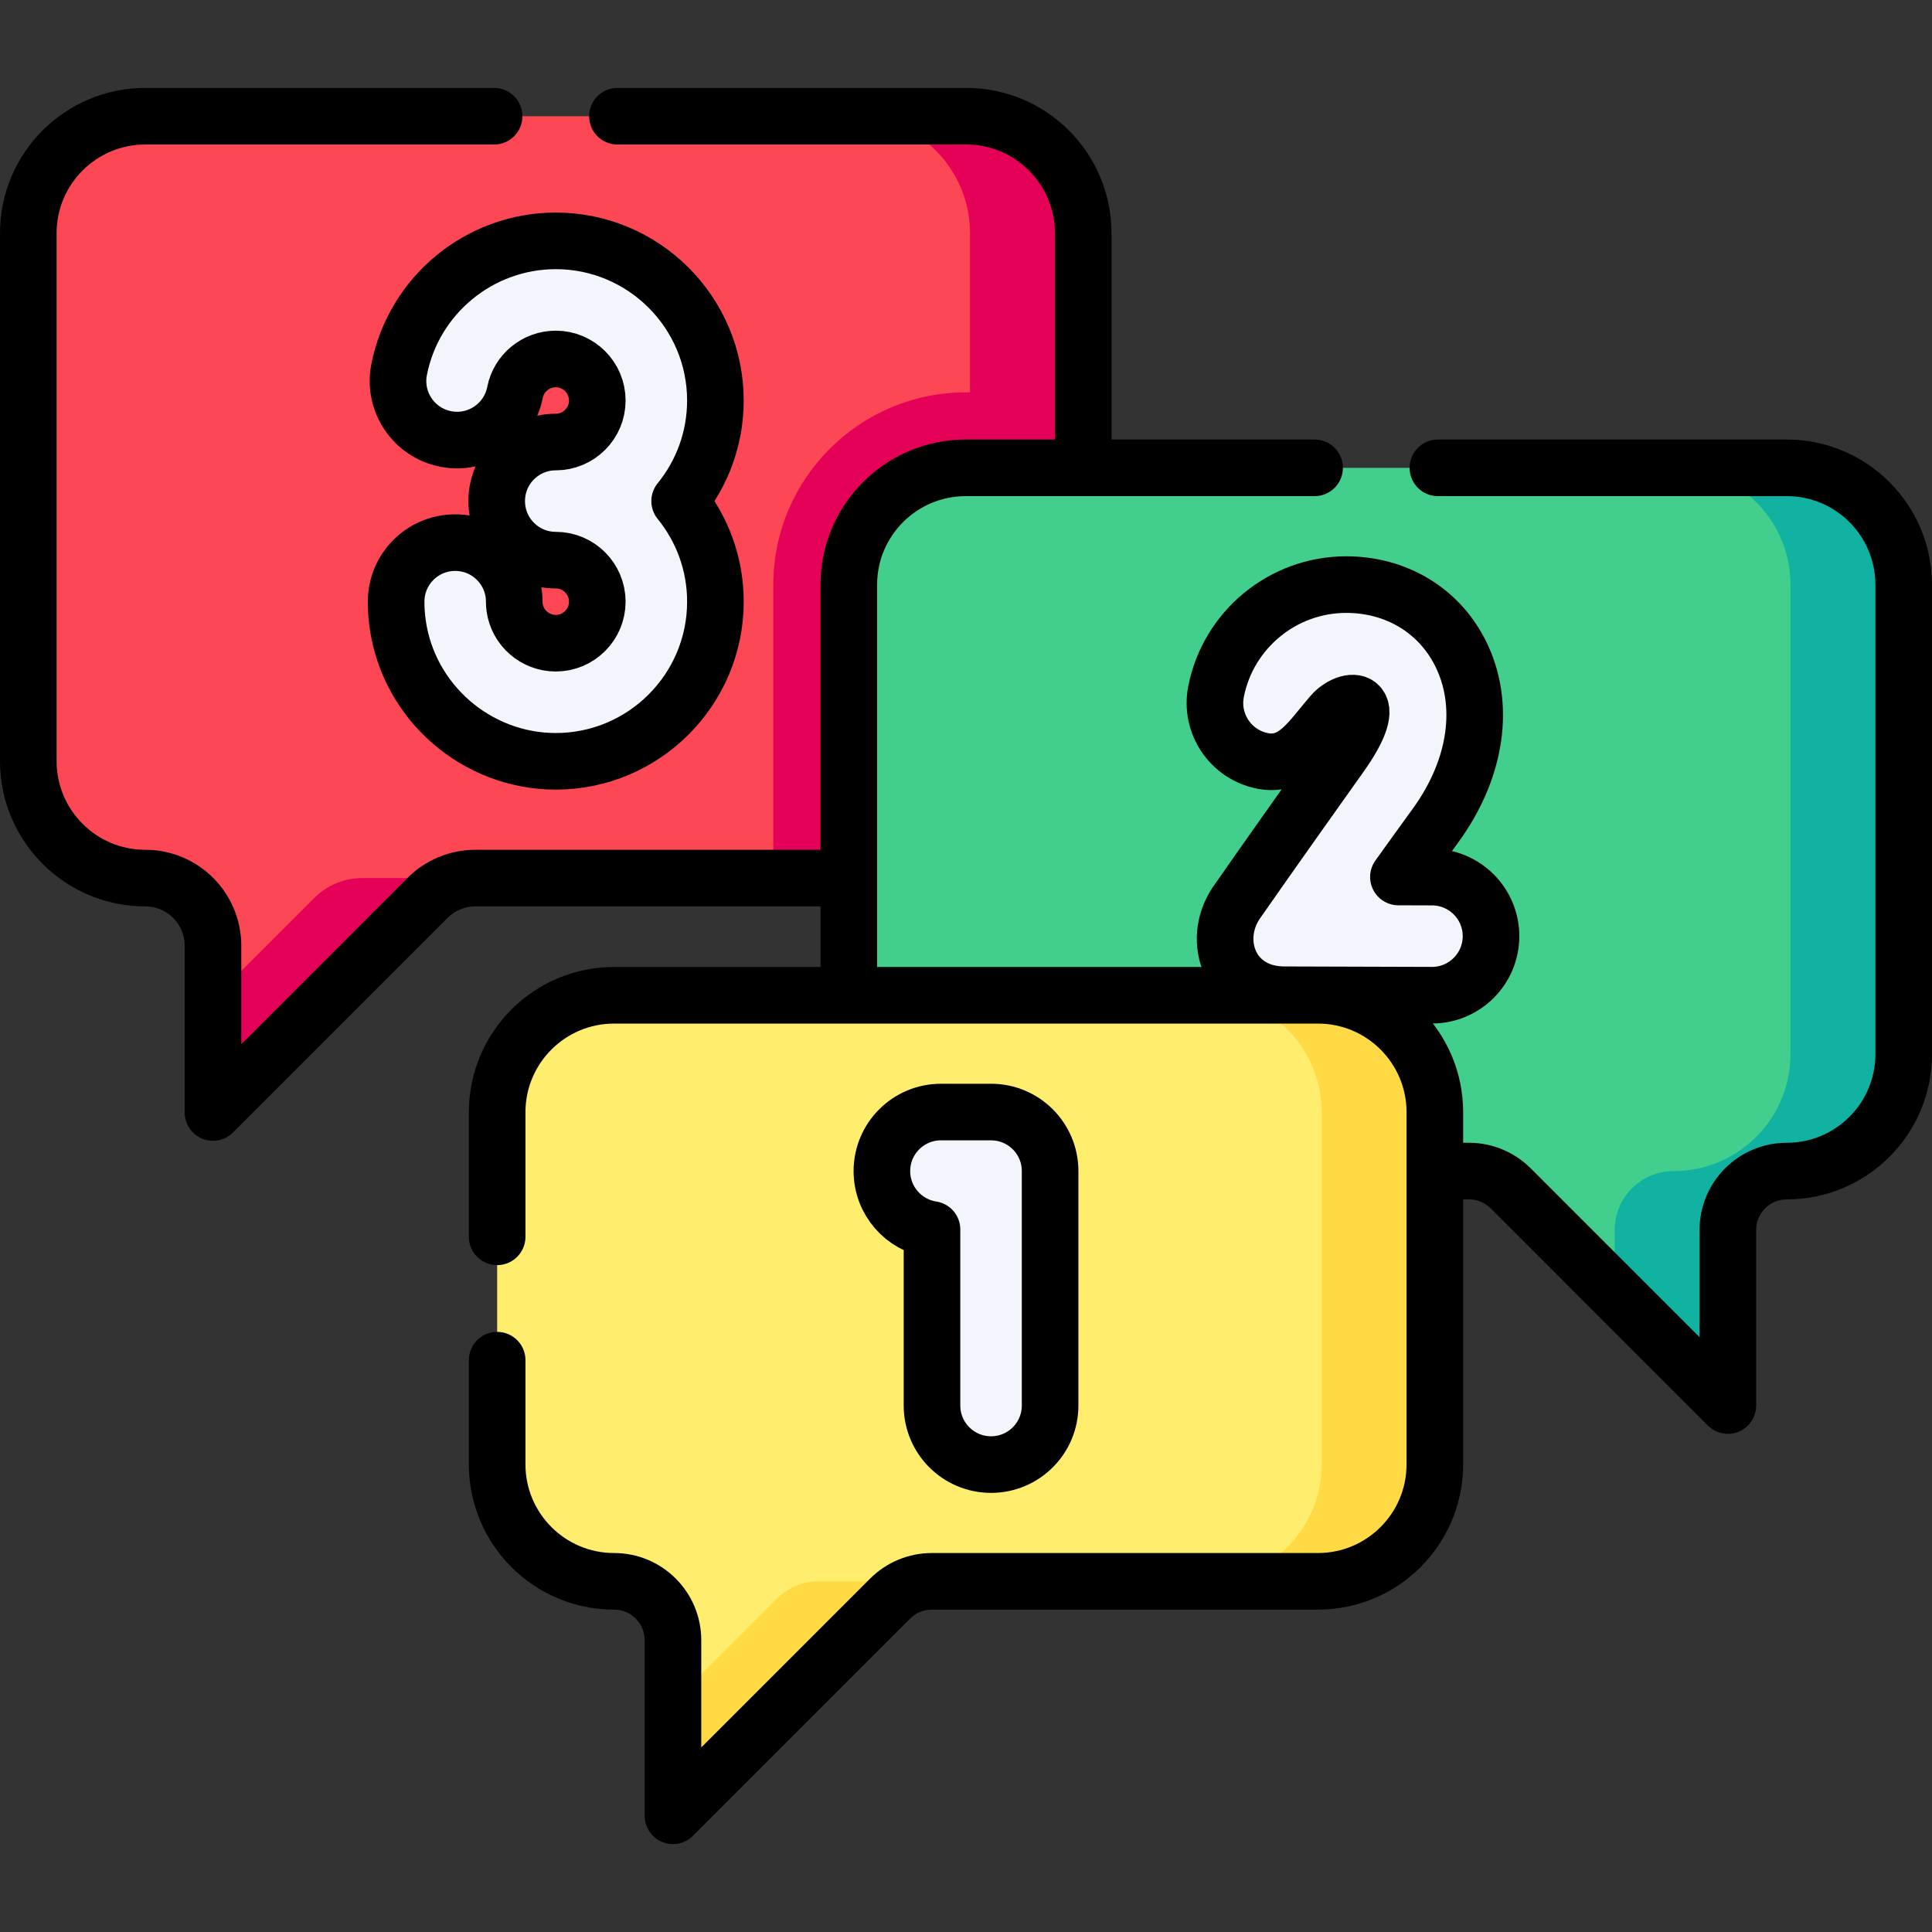
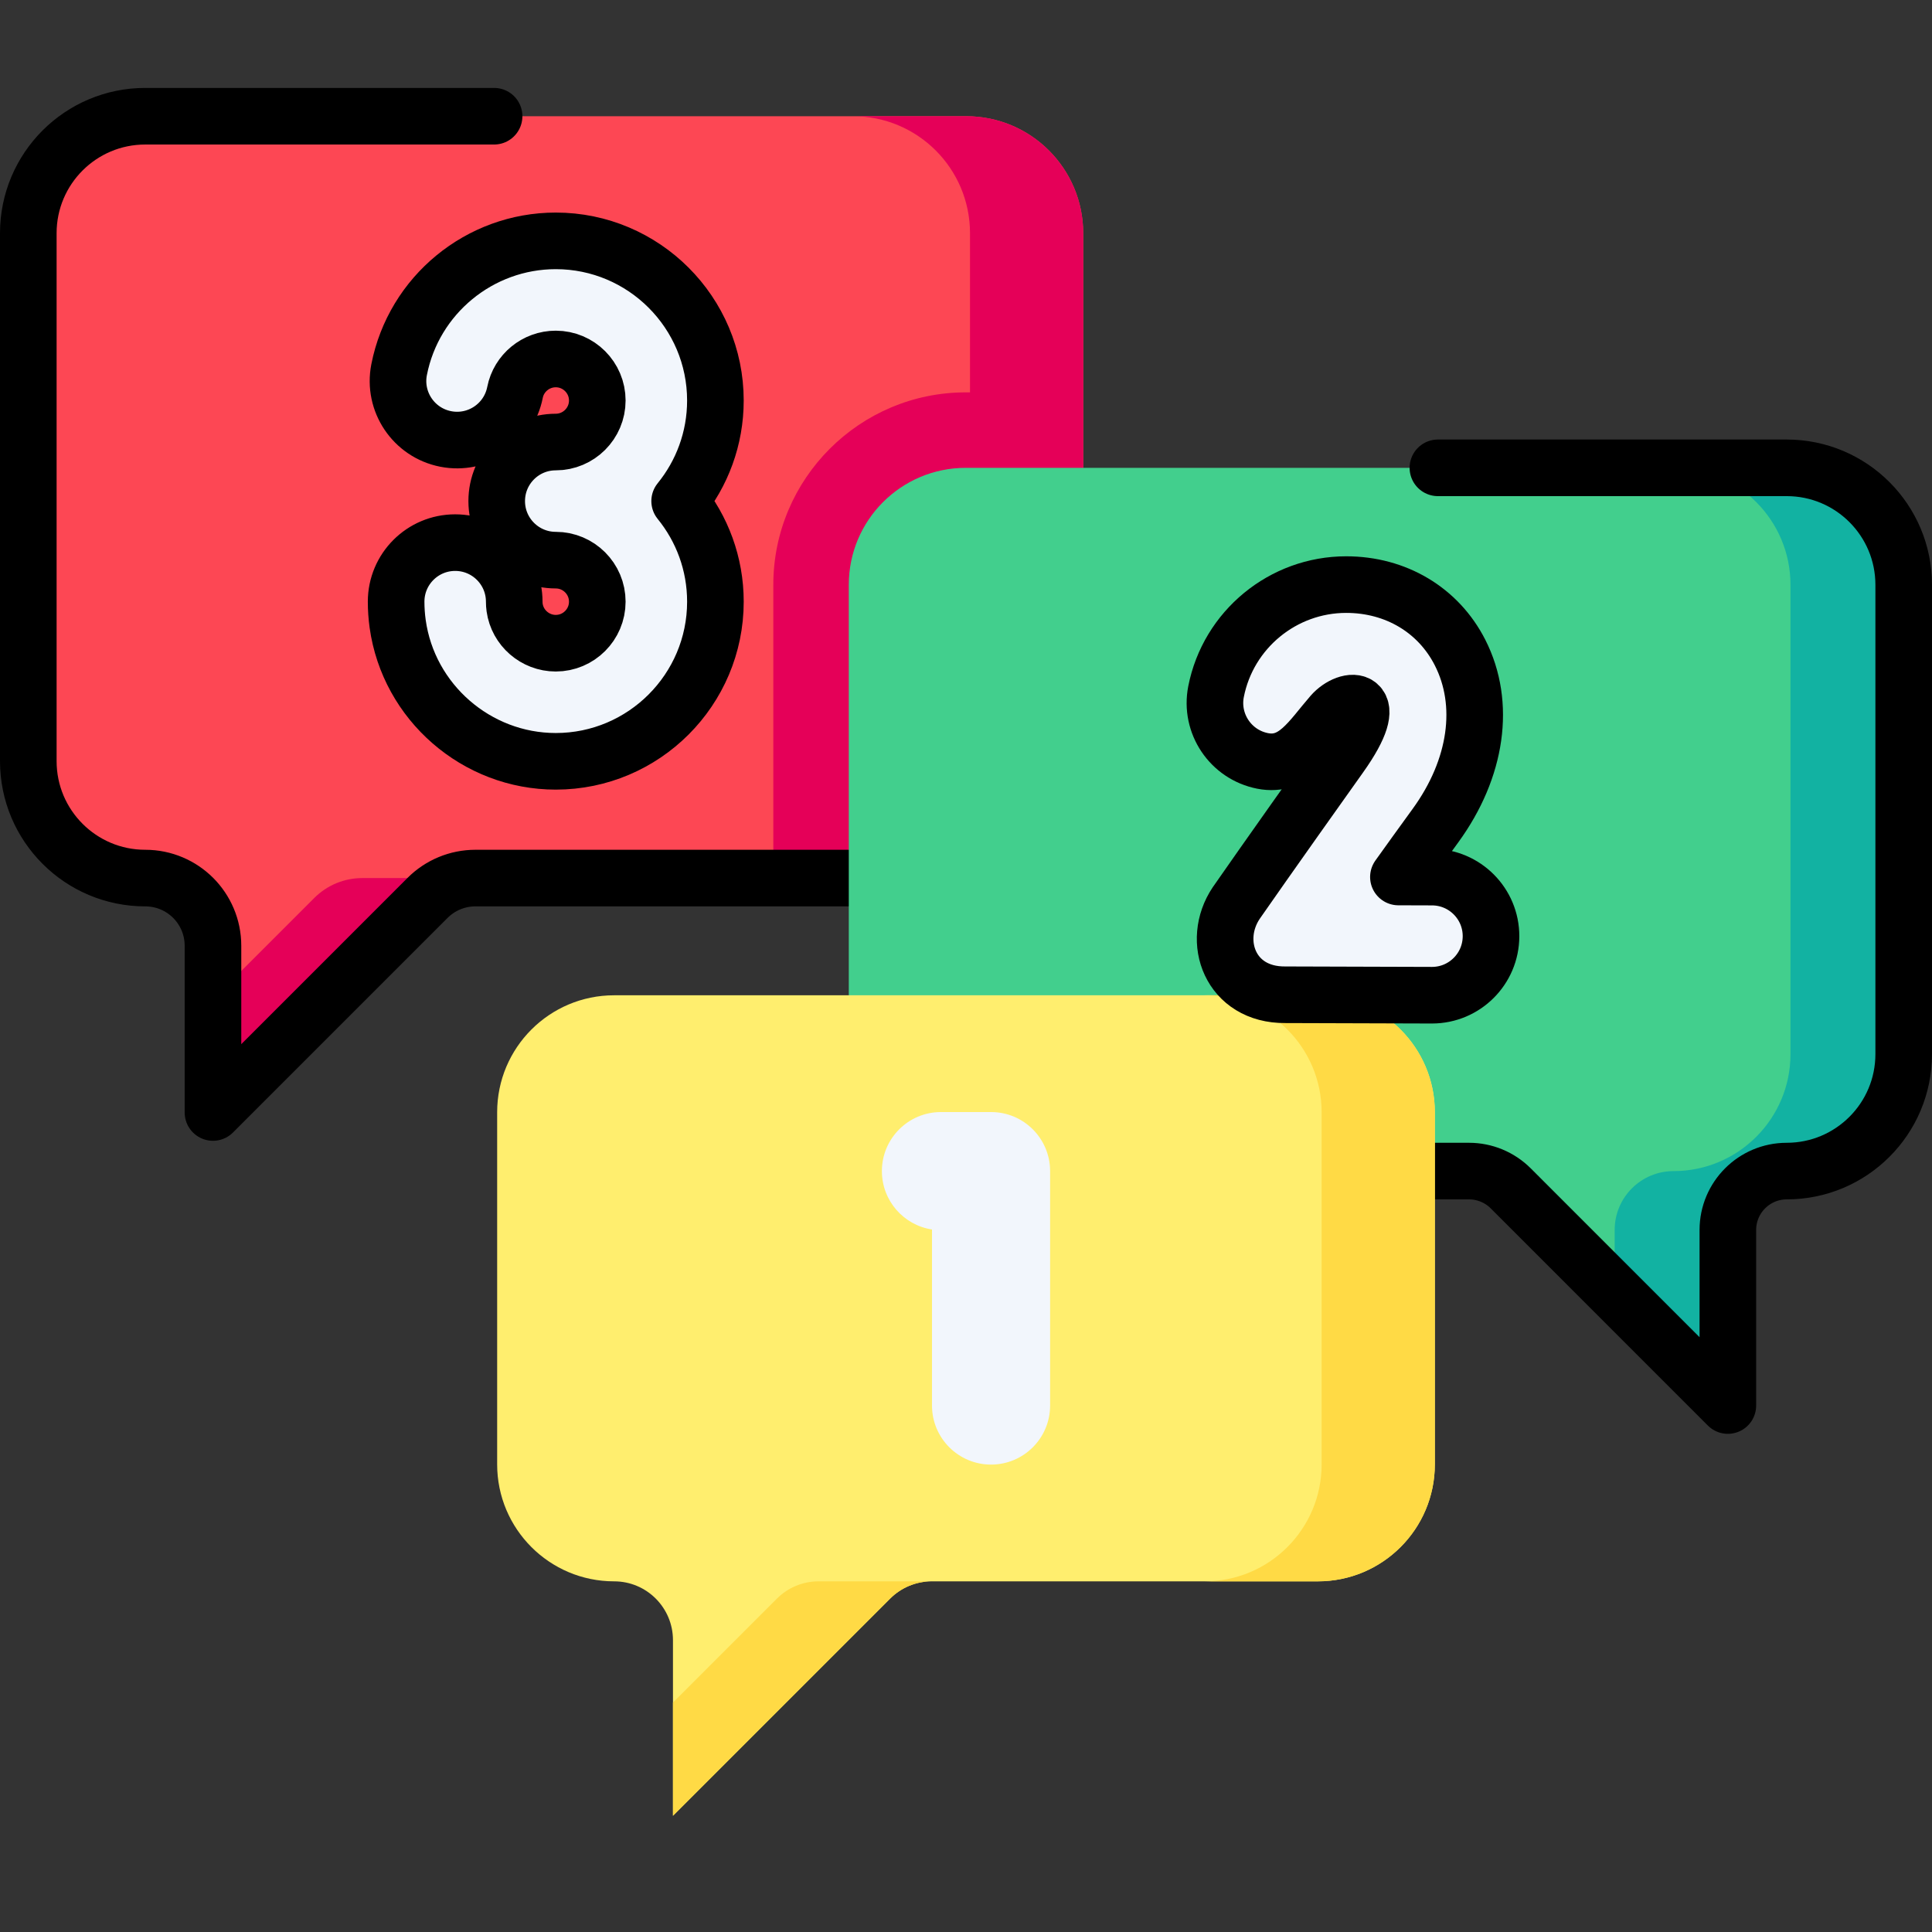
<svg xmlns="http://www.w3.org/2000/svg" version="1.1" id="Capa_1" x="0px" y="0px" viewBox="0 0 512 512" style="enable-background:new 0 0 512 512;" xml:space="preserve" width="512" height="512">
  <rect x="0" y="0" width="512" height="512" fill="#333333" stroke="none" />
  <g>
    <path style="fill:#FD4754;" d="M7.502,61.798v139.901c0,17.121,13.879,31,31,31h0c9.906,0,17.936,8.03,17.936,17.936v44.189&#10;&#09;&#09;l56.871-56.871c3.364-3.364,7.926-5.253,12.682-5.253h130.071c17.121,0,31-13.879,31-31V61.798c0-17.121-13.879-31-31-31H38.502&#10;&#09;&#09;C21.381,30.798,7.502,44.677,7.502,61.798z" />
    <path style="fill:#E50058;" d="M83.309,237.952l-26.871,26.871v30l56.871-56.871c3.364-3.364,7.926-5.253,12.682-5.253h-30&#10;&#09;&#09;C91.235,232.699,86.673,234.588,83.309,237.952z" />
    <path style="fill:#E50058;" d="M256.062,30.798h-30c17.121,0,31,13.879,31,31v42.183h-1.125c-28.121,0-51,22.879-51,51v77.718&#10;&#09;&#09;h51.125c17.121,0,31-13.879,31-31V61.798C287.062,44.677,273.183,30.798,256.062,30.798z" />
    <path style="fill:none;stroke:#000000;stroke-width:15;stroke-linecap:round;stroke-linejoin:round;stroke-miterlimit:10;" d="&#10;&#09;&#09;M130.94,30.8H38.5c-17.12,0-31,13.88-31,31v139.9c0,17.12,13.88,31,31,31c4.96,0,9.44,2.01,12.69,5.25&#10;&#09;&#09;c3.24,3.25,5.25,7.73,5.25,12.68v44.19l56.87-56.87c3.36-3.36,7.92-5.25,12.68-5.25h98.95" />
-     <path style="fill:none;stroke:#000000;stroke-width:15;stroke-linecap:round;stroke-linejoin:round;stroke-miterlimit:10;" d="&#10;&#09;&#09;M163.63,30.8h92.43c17.12,0,31,13.88,31,31v62.18" />
    <path style="fill:#42CF8D;" d="M473.498,123.981h-217.56c-17.121,0-31,13.879-31,31v124.374c0,17.121,13.879,31,31,31h133.383&#10;&#09;&#09;c4.136,0,8.102,1.643,11.026,4.567l57.557,57.557v-46.531c0-8.612,6.981-15.593,15.593-15.593h0c17.121,0,31-13.879,31-31V154.981&#10;&#09;&#09;C504.498,137.86,490.619,123.981,473.498,123.981z" />
    <path style="fill:#12B2A2;" d="M473.498,123.981h-30c17.121,0,31,13.879,31,31v124.374c0,17.121-13.879,31-31,31l0,0&#10;&#09;&#09;c-8.612,0-15.593,6.981-15.593,15.593v16.531l30,30v-46.531c0-8.612,6.981-15.593,15.593-15.593l0,0c17.121,0,31-13.879,31-31&#10;&#09;&#09;V154.981C504.498,137.86,490.619,123.981,473.498,123.981z" />
-     <path style="fill:none;stroke:#000000;stroke-width:15;stroke-linecap:round;stroke-linejoin:round;stroke-miterlimit:10;" d="&#10;&#09;&#09;M224.94,263.76V154.98c0-17.12,13.88-31,31-31h92.44" />
    <path style="fill:none;stroke:#000000;stroke-width:15;stroke-linecap:round;stroke-linejoin:round;stroke-miterlimit:10;" d="&#10;&#09;&#09;M381.06,123.98h92.44c17.12,0,31,13.88,31,31v124.37c0,8.56-3.47,16.32-9.08,21.92c-5.61,5.61-13.36,9.08-21.92,9.08&#10;&#09;&#09;c-8.61,0-15.6,6.99-15.6,15.6v46.53l-57.55-57.56c-2.93-2.92-6.89-4.57-11.03-4.57h-9.07" />
    <path style="fill:#FFEE6E;" d="M131.751,294.761v93.311c0,17.121,13.879,31,31,31h0c8.612,0,15.593,6.981,15.593,15.593v46.531&#10;&#09;&#09;l57.557-57.557c2.924-2.924,6.891-4.567,11.026-4.567h102.321c17.121,0,31-13.879,31-31v-93.311c0-17.121-13.879-31-31-31H162.751&#10;&#09;&#09;C145.63,263.761,131.751,277.64,131.751,294.761z" />
    <g>
      <path style="fill:#FFDA45;" d="M205.902,423.64l-27.557,27.557v30l57.557-57.557c2.924-2.924,6.891-4.567,11.026-4.567h-30&#10;&#09;&#09;&#09;C212.792,419.072,208.826,420.715,205.902,423.64z" />
      <path style="fill:#FFDA45;" d="M349.249,263.761h-30c17.121,0,31,13.879,31,31v93.311c0,17.121-13.879,31-31,31h30&#10;&#09;&#09;&#09;c17.121,0,31-13.879,31-31v-93.311C380.249,277.64,366.37,263.761,349.249,263.761z" />
    </g>
-     <path style="fill:none;stroke:#000000;stroke-width:15;stroke-linecap:round;stroke-linejoin:round;stroke-miterlimit:10;" d="&#10;&#09;&#09;M131.75,360.46v27.61c0,17.12,13.88,31,31,31c4.31,0,8.2,1.74,11.02,4.57c2.83,2.82,4.57,6.72,4.57,11.03v46.53l57.56-57.56&#10;&#09;&#09;c2.93-2.92,6.89-4.57,11.03-4.57h102.32c17.12,0,31-13.88,31-31v-93.31c0-17.12-13.88-31-31-31h-186.5c-17.12,0-31,13.88-31,31&#10;&#09;&#09;v33.01" />
    <g>
      <g>
        <g>
          <path style="fill:#F2F6FC;" d="M262.639,388.13c-8.644,0-15.65-7.007-15.65-15.65v-46.653&#10;&#09;&#09;&#09;&#09;&#09;c-7.518-1.143-13.278-7.635-13.278-15.472c0-8.644,7.007-15.65,15.65-15.65h13.278c8.644,0,15.65,7.007,15.65,15.65v62.125&#10;&#09;&#09;&#09;&#09;&#09;C278.29,381.123,271.283,388.13,262.639,388.13z" />
        </g>
      </g>
    </g>
    <g>
      <g>
-         <path style="fill:none;stroke:#000000;stroke-width:15;stroke-linecap:round;stroke-linejoin:round;stroke-miterlimit:10;" d="&#10;&#09;&#09;&#09;&#09;M262.639,388.13c-8.644,0-15.65-7.007-15.65-15.65v-46.653c-7.518-1.143-13.278-7.635-13.278-15.472&#10;&#09;&#09;&#09;&#09;c0-8.644,7.007-15.65,15.65-15.65h13.278c8.644,0,15.65,7.007,15.65,15.65v62.125C278.29,381.123,271.283,388.13,262.639,388.13z&#10;&#09;&#09;&#09;&#09;" />
-       </g>
+         </g>
    </g>
    <g>
      <g>
        <g>
          <path style="fill:#F2F6FC;" d="M379.483,263.74c-0.017,0-0.032,0-0.049,0l-38.831-0.119&#10;&#09;&#09;&#09;&#09;&#09;c-14.604,0.119-19.77-14.224-12.985-24.314c0.36-0.535,9.223-13.271,27.498-38.947c11.717-16.462,2.096-15.91-2.138-11.05&#10;&#09;&#09;&#09;&#09;&#09;c-5.677,6.518-9.888,14.009-18.372,12.341c-8.481-1.666-14.007-9.892-12.341-18.373c3.227-16.428,17.731-28.353,34.486-28.353&#10;&#09;&#09;&#09;&#09;&#09;c0.002,0,0.002,0,0.004,0c13.151,0.001,24.43,6.73,30.17,18.001c6.922,13.592,4.494,30.729-6.493,45.84&#10;&#09;&#09;&#09;&#09;&#09;c-3.669,5.045-6.945,9.596-9.84,13.646l8.938,0.027c8.644,0.027,15.629,7.056,15.603,15.698&#10;&#09;&#09;&#09;&#09;&#09;C395.105,256.764,388.104,263.74,379.483,263.74z" />
        </g>
      </g>
    </g>
    <g>
      <g>
        <path style="fill:none;stroke:#000000;stroke-width:15;stroke-linecap:round;stroke-linejoin:round;stroke-miterlimit:10;" d="&#10;&#09;&#09;&#09;&#09;M379.483,263.74c-0.017,0-0.032,0-0.049,0l-38.831-0.119c-14.604,0.119-19.77-14.224-12.985-24.314&#10;&#09;&#09;&#09;&#09;c0.36-0.535,9.223-13.271,27.498-38.947c11.717-16.462,2.096-15.91-2.138-11.05c-5.677,6.518-9.888,14.009-18.372,12.341&#10;&#09;&#09;&#09;&#09;c-8.481-1.666-14.007-9.892-12.341-18.373c3.227-16.428,17.731-28.353,34.486-28.353c0.002,0,0.002,0,0.004,0&#10;&#09;&#09;&#09;&#09;c13.151,0.001,24.43,6.73,30.17,18.001c6.922,13.592,4.494,30.729-6.493,45.84c-3.669,5.045-6.945,9.596-9.84,13.646l8.938,0.027&#10;&#09;&#09;&#09;&#09;c8.644,0.027,15.629,7.056,15.603,15.698C395.105,256.764,388.104,263.74,379.483,263.74z" />
      </g>
    </g>
    <path style="fill:#F2F6FC;" d="M189.589,106.139c0-23.328-18.979-42.307-42.307-42.307c-20.171,0-37.629,14.352-41.512,34.124&#10;&#09;&#09;c-1.666,8.481,3.859,16.707,12.341,18.372c8.486,1.665,16.707-3.859,18.372-12.341c1.008-5.131,5.549-8.854,10.799-8.854&#10;&#09;&#09;c6.069,0,11.006,4.937,11.006,11.006c0,6.068-4.937,11.005-11.006,11.005c-8.644,0-15.65,7.007-15.65,15.65&#10;&#09;&#09;s7.007,15.65,15.65,15.65c6.069,0,11.006,4.937,11.006,11.006s-4.937,11.006-11.006,11.006c-5.461,0-10.146-4.062-10.899-9.456&#10;&#09;&#09;c-0.071-0.507-0.106-1.028-0.106-1.55c0-8.644-7.007-15.65-15.65-15.65s-15.65,7.007-15.65,15.65c0,1.967,0.138,3.947,0.408,5.881&#10;&#09;&#09;c2.897,20.766,20.91,36.426,41.898,36.426c23.328,0,42.307-18.979,42.307-42.307c0-10.095-3.555-19.375-9.478-26.656&#10;&#09;&#09;C186.034,125.514,189.589,116.234,189.589,106.139z" />
    <path style="fill:none;stroke:#000000;stroke-width:15;stroke-linecap:round;stroke-linejoin:round;stroke-miterlimit:10;" d="&#10;&#09;&#09;M189.589,106.139c0-23.328-18.979-42.307-42.307-42.307c-20.171,0-37.629,14.352-41.512,34.124&#10;&#09;&#09;c-1.666,8.481,3.859,16.707,12.341,18.372c8.486,1.665,16.707-3.859,18.372-12.341c1.008-5.131,5.549-8.854,10.799-8.854&#10;&#09;&#09;c6.069,0,11.006,4.937,11.006,11.006c0,6.068-4.937,11.005-11.006,11.005c-8.644,0-15.65,7.007-15.65,15.65&#10;&#09;&#09;s7.007,15.65,15.65,15.65c6.069,0,11.006,4.937,11.006,11.006s-4.937,11.006-11.006,11.006c-5.461,0-10.146-4.062-10.899-9.456&#10;&#09;&#09;c-0.071-0.507-0.106-1.028-0.106-1.55c0-8.644-7.007-15.65-15.65-15.65s-15.65,7.007-15.65,15.65c0,1.967,0.138,3.947,0.408,5.881&#10;&#09;&#09;c2.897,20.766,20.91,36.426,41.898,36.426c23.328,0,42.307-18.979,42.307-42.307c0-10.095-3.555-19.375-9.478-26.656&#10;&#09;&#09;C186.034,125.514,189.589,116.234,189.589,106.139z" />
  </g>
</svg>